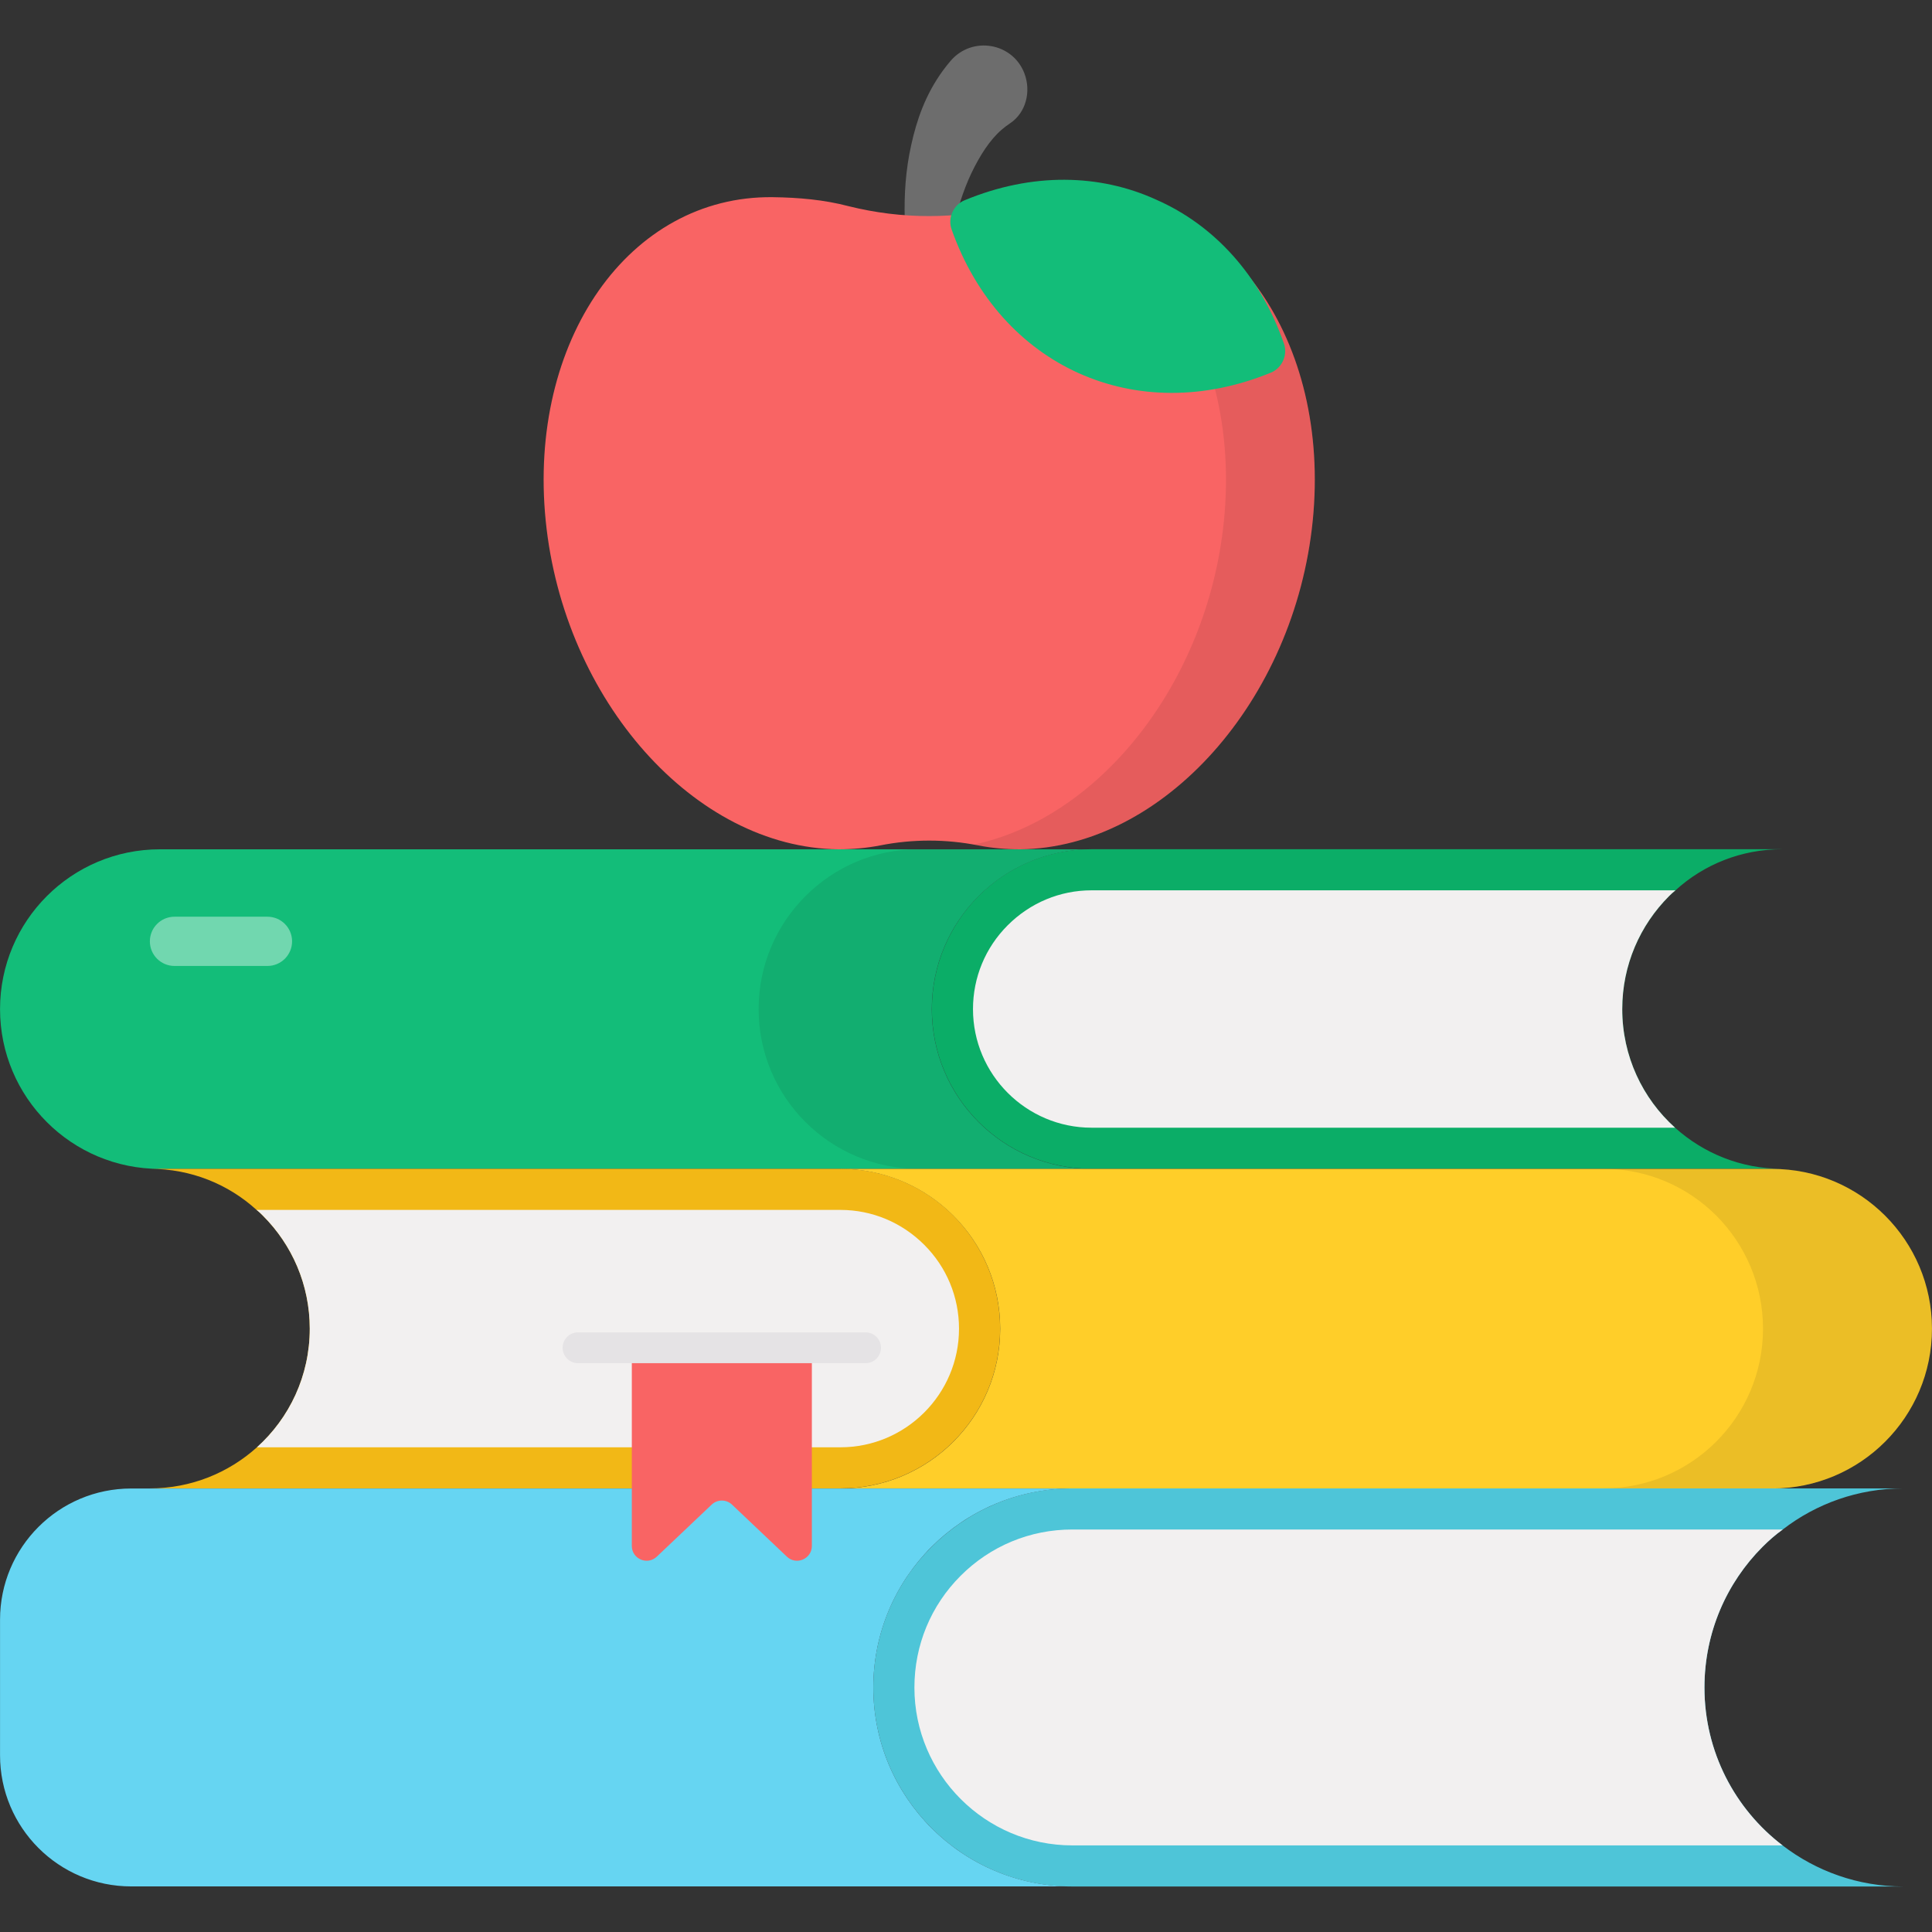
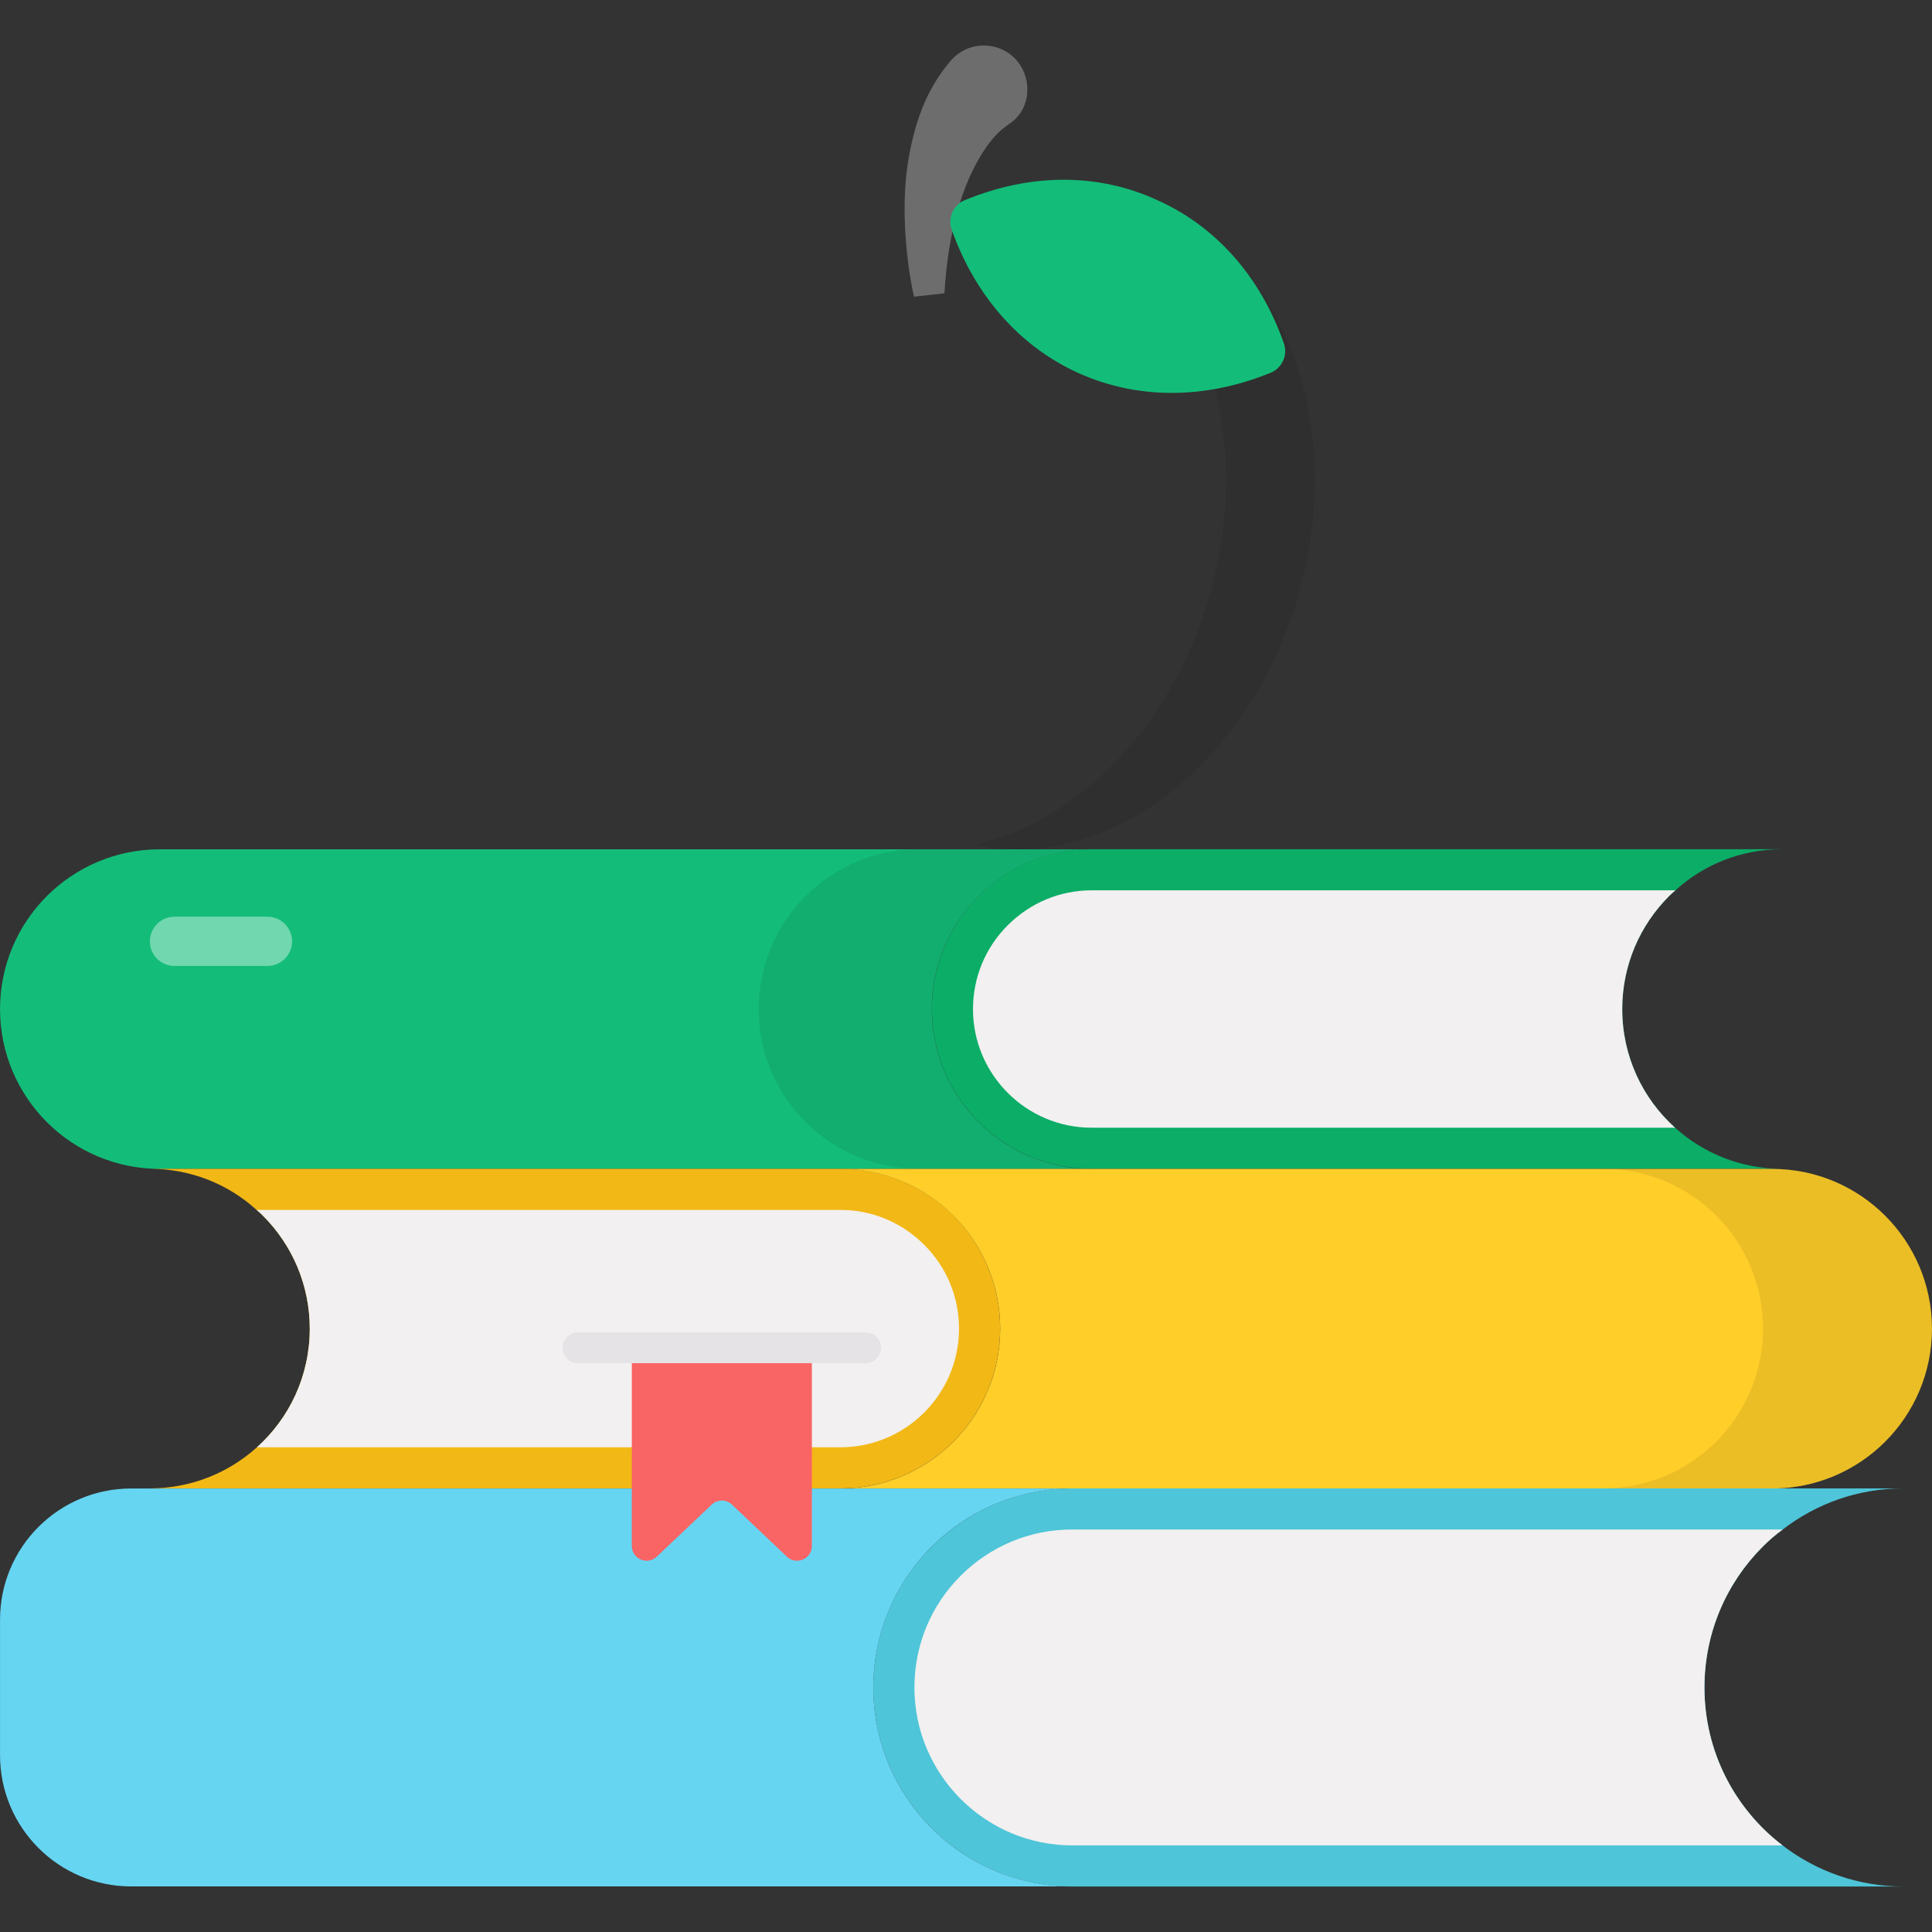
<svg xmlns="http://www.w3.org/2000/svg" enable-background="new 0 0 512 512" height="512" viewBox="0 0 512 512" width="512">
  <rect x="0" y="0" width="512" height="512" fill="#333333" stroke="none" />
  <g id="_x30_3_Back_To_School">
    <g>
      <g>
        <path d="m242.212 78.64c-1.344-6.203-2.061-12.178-2.368-18.463-.288-6.244-.088-12.641 1.119-19.208 1.245-6.53 3.17-13.362 7.287-19.865 1.081-1.718 2.313-3.387 3.68-4.983 5.703-6.661 16.466-4.841 19.562 3.363 1.801 4.772.415 10.396-3.838 13.211-.75.496-1.491 1.057-2.222 1.691-3.158 2.727-5.787 6.895-7.993 11.483-4.381 9.275-6.533 20.827-7.146 31.848z" fill="#6d6d6d" />
      </g>
      <g>
-         <path d="m347.885 138.023c-4.789 47.631-39.593 86.625-77.561 87.053-3.762 0-7.524-.342-11.031-1.026-8.637-1.71-17.444-1.71-26.081 0-3.507.684-7.269 1.026-11.032 1.026-38.053-.427-72.772-39.422-77.561-87.053-4.788-47.802 22.149-86.198 60.116-85.77 6.927.086 13.682.684 20.181 2.395 14.11 3.506 28.647 3.506 42.671-.086 6.499-1.625 13.255-2.223 20.095-2.309 38.056-.428 64.993 37.968 60.203 85.77z" fill="#f96464" />
-       </g>
+         </g>
      <g opacity=".08">
        <path d="m347.884 138.016c-4.793 47.658-39.597 86.655-77.559 87.037-3.758 0-7.516-.327-11.057-.98-.435-.109-.926-.164-1.362-.218 33.442-6.971 62.146-42.865 66.448-85.838 4.303-43.137-17.211-78.594-49.455-84.803 4.194-.654 8.497-.926 12.8-.98 38.017-.383 64.978 37.961 60.185 85.782z" />
      </g>
      <g>
        <path d="m252.178 60.775c-1.063-3.01.477-6.468 3.426-7.692 17.914-7.439 35.85-7.021 50.84-.151 15.164 6.651 27.472 19.882 33.822 38.145 1.048 3.013-.508 6.46-3.459 7.672-35.727 14.662-71.78-1.57-84.629-37.974z" fill="#13bd79" />
      </g>
      <g>
        <path d="m443.907 298.853c7.516 6.754 17.429 10.893 28.377 10.893h-183.005c-23.366 0-42.32-18.954-42.32-42.32 0-11.71 4.739-22.276 12.364-29.956 7.68-7.68 18.246-12.418 29.956-12.418h183.005c-10.893 0-20.806 4.085-28.268 10.893-.599.49-1.144.98-1.688 1.525-7.68 7.68-12.418 18.246-12.418 29.956-.001 12.473 5.391 23.693 13.997 31.427z" fill="#0bad67" />
      </g>
      <g>
        <path d="m443.907 298.853h-154.628c-17.32 0-31.427-14.107-31.427-31.427 0-8.388 3.268-16.285 9.205-22.222s13.834-9.259 22.222-9.259h154.738c-.599.49-1.144.98-1.688 1.525-7.68 7.68-12.418 18.246-12.418 29.956-.002 12.473 5.39 23.693 13.996 31.427z" fill="#f2f0f0" />
      </g>
      <g>
        <path d="m289.289 309.771h-246.927c-23.387 0-42.352-18.957-42.352-42.344 0-11.694 4.741-22.285 12.404-29.948 7.662-7.663 18.254-12.404 29.948-12.404h246.926c-11.694 0-22.278 4.741-29.948 12.404-7.662 7.663-12.404 18.254-12.404 29.948.001 23.387 18.965 42.344 42.353 42.344z" fill="#13bd79" />
      </g>
      <g opacity=".08">
        <path d="m289.279 309.747h-45.86c-23.42 0-42.375-18.954-42.375-42.32 0-11.71 4.739-22.276 12.418-29.956 7.68-7.68 18.246-12.418 29.956-12.418h45.86c-11.71 0-22.276 4.738-29.956 12.418-7.625 7.68-12.364 18.246-12.364 29.956.001 23.366 18.955 42.32 42.321 42.32z" />
      </g>
      <g>
        <path d="m265.041 352.121c0 23.366-18.954 42.32-42.32 42.32h-183.005c10.948 0 20.861-4.139 28.377-10.893 8.606-7.734 13.998-18.954 13.998-31.427 0-11.71-4.739-22.276-12.418-29.956-.545-.545-1.089-1.089-1.688-1.525-7.462-6.808-17.375-10.893-28.268-10.893h183.005c11.71 0 22.276 4.738 29.956 12.418 7.625 7.679 12.363 18.246 12.363 29.956z" fill="#f2b816" />
      </g>
      <g>
        <path d="m254.148 352.121c0 17.32-14.106 31.427-31.427 31.427h-154.628c8.606-7.734 13.998-18.954 13.998-31.427 0-11.71-4.739-22.276-12.418-29.956-.545-.545-1.089-1.089-1.688-1.525h154.738c8.388 0 16.285 3.322 22.222 9.259 5.935 5.937 9.203 13.834 9.203 22.222z" fill="#f2f0f0" />
      </g>
      <g>
        <path d="m222.711 394.466h246.926c23.387 0 42.352-18.957 42.352-42.344 0-11.694-4.741-22.285-12.404-29.948-7.662-7.663-18.254-12.404-29.948-12.404h-246.926c11.694 0 22.278 4.741 29.948 12.404 7.662 7.663 12.404 18.254 12.404 29.948 0 23.388-18.964 42.344-42.352 42.344z" fill="#ffce29" />
      </g>
      <g opacity=".08">
        <path d="m511.989 352.121c0 23.366-18.954 42.32-42.375 42.32h-44.716c23.366 0 42.32-18.954 42.32-42.32 0-11.71-4.739-22.276-12.364-29.956-7.68-7.68-18.3-12.418-29.956-12.418h44.716c11.71 0 22.331 4.738 29.956 12.418 7.681 7.679 12.419 18.246 12.419 29.956z" />
      </g>
      <g>
        <path d="m472.393 489.048c8.878 6.808 19.989 10.893 32.026 10.893h-220.26c-29.085 0-52.723-23.638-52.723-52.723 0-14.597 5.882-27.777 15.468-37.309 9.532-9.531 22.712-15.468 37.254-15.468h220.26c-11.983 0-23.093 4.03-31.971 10.893-1.906 1.362-3.649 2.887-5.338 4.575-9.532 9.532-15.414 22.712-15.414 37.309.001 17.048 8.116 32.244 20.698 41.83z" fill="#4ec5d8" />
      </g>
      <g>
        <path d="m472.393 489.048h-188.234c-23.039 0-41.83-18.791-41.83-41.83 0-11.22 4.357-21.732 12.255-29.629s18.409-12.255 29.575-12.255h188.288c-1.906 1.362-3.649 2.887-5.338 4.575-9.532 9.532-15.414 22.712-15.414 37.309.001 17.048 8.116 32.244 20.698 41.83z" fill="#f2f0f0" />
      </g>
      <g>
        <path d="m284.17 499.919h-249.397c-19.201 0-34.763-15.569-34.763-34.763v-35.924c0-19.201 15.562-34.763 34.763-34.763h249.397c-14.563 0-27.736 5.902-37.285 15.444-9.542 9.534-15.444 22.721-15.444 37.285.001 29.119 23.61 52.721 52.729 52.721z" fill="#66d5f2" />
      </g>
      <g>
        <path d="m215.151 357.186v52.501c0 3.442-4.119 5.213-6.617 2.844l-14.542-13.792c-1.512-1.434-3.883-1.434-5.395 0l-14.542 13.792c-2.498 2.369-6.617.598-6.617-2.844v-52.501z" fill="#f96464" />
      </g>
      <g>
        <g>
          <path d="m229.384 361.256h-76.199c-2.255 0-4.085-1.83-4.085-4.085s1.83-4.085 4.085-4.085h76.199c2.255 0 4.085 1.83 4.085 4.085s-1.83 4.085-4.085 4.085z" fill="#e5e3e5" />
        </g>
      </g>
      <g opacity=".4">
        <path d="m77.403 249.464c0 3.603-2.921 6.525-6.525 6.525h-24.637c-3.603 0-6.525-2.921-6.525-6.525 0-3.603 2.921-6.525 6.525-6.525h24.638c3.603.001 6.524 2.922 6.524 6.525z" fill="#fff" />
      </g>
    </g>
  </g>
</svg>